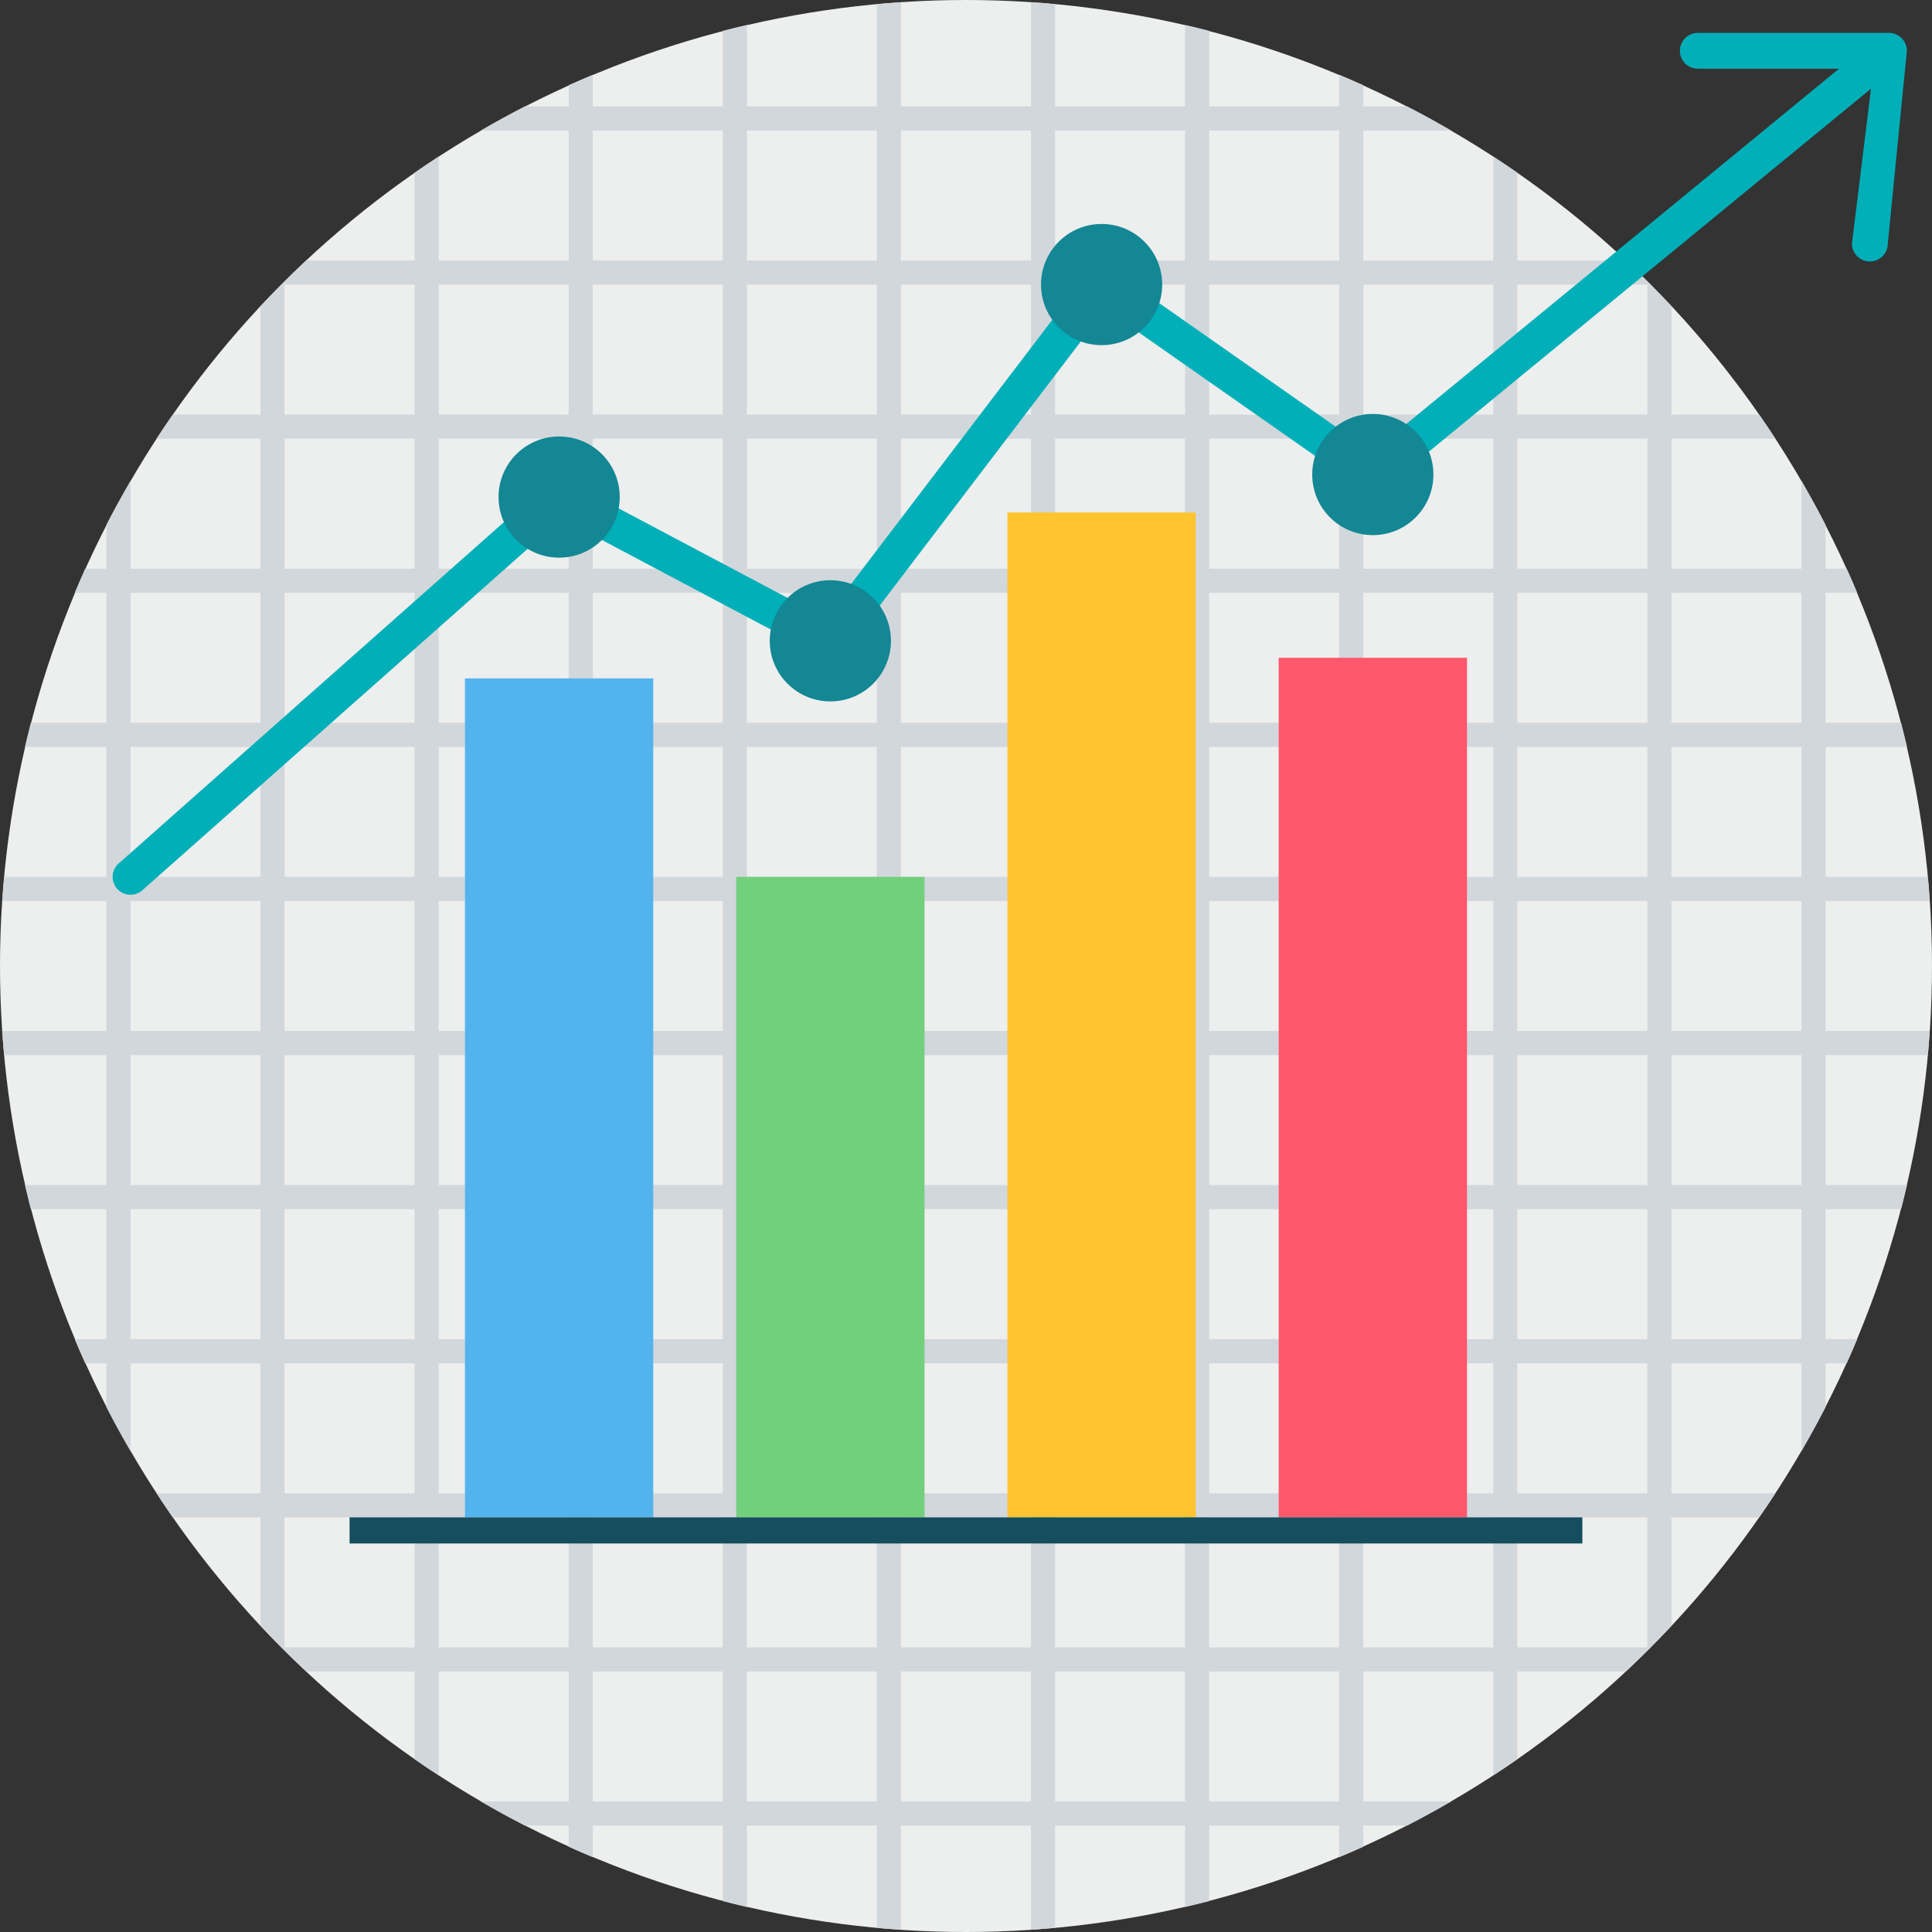
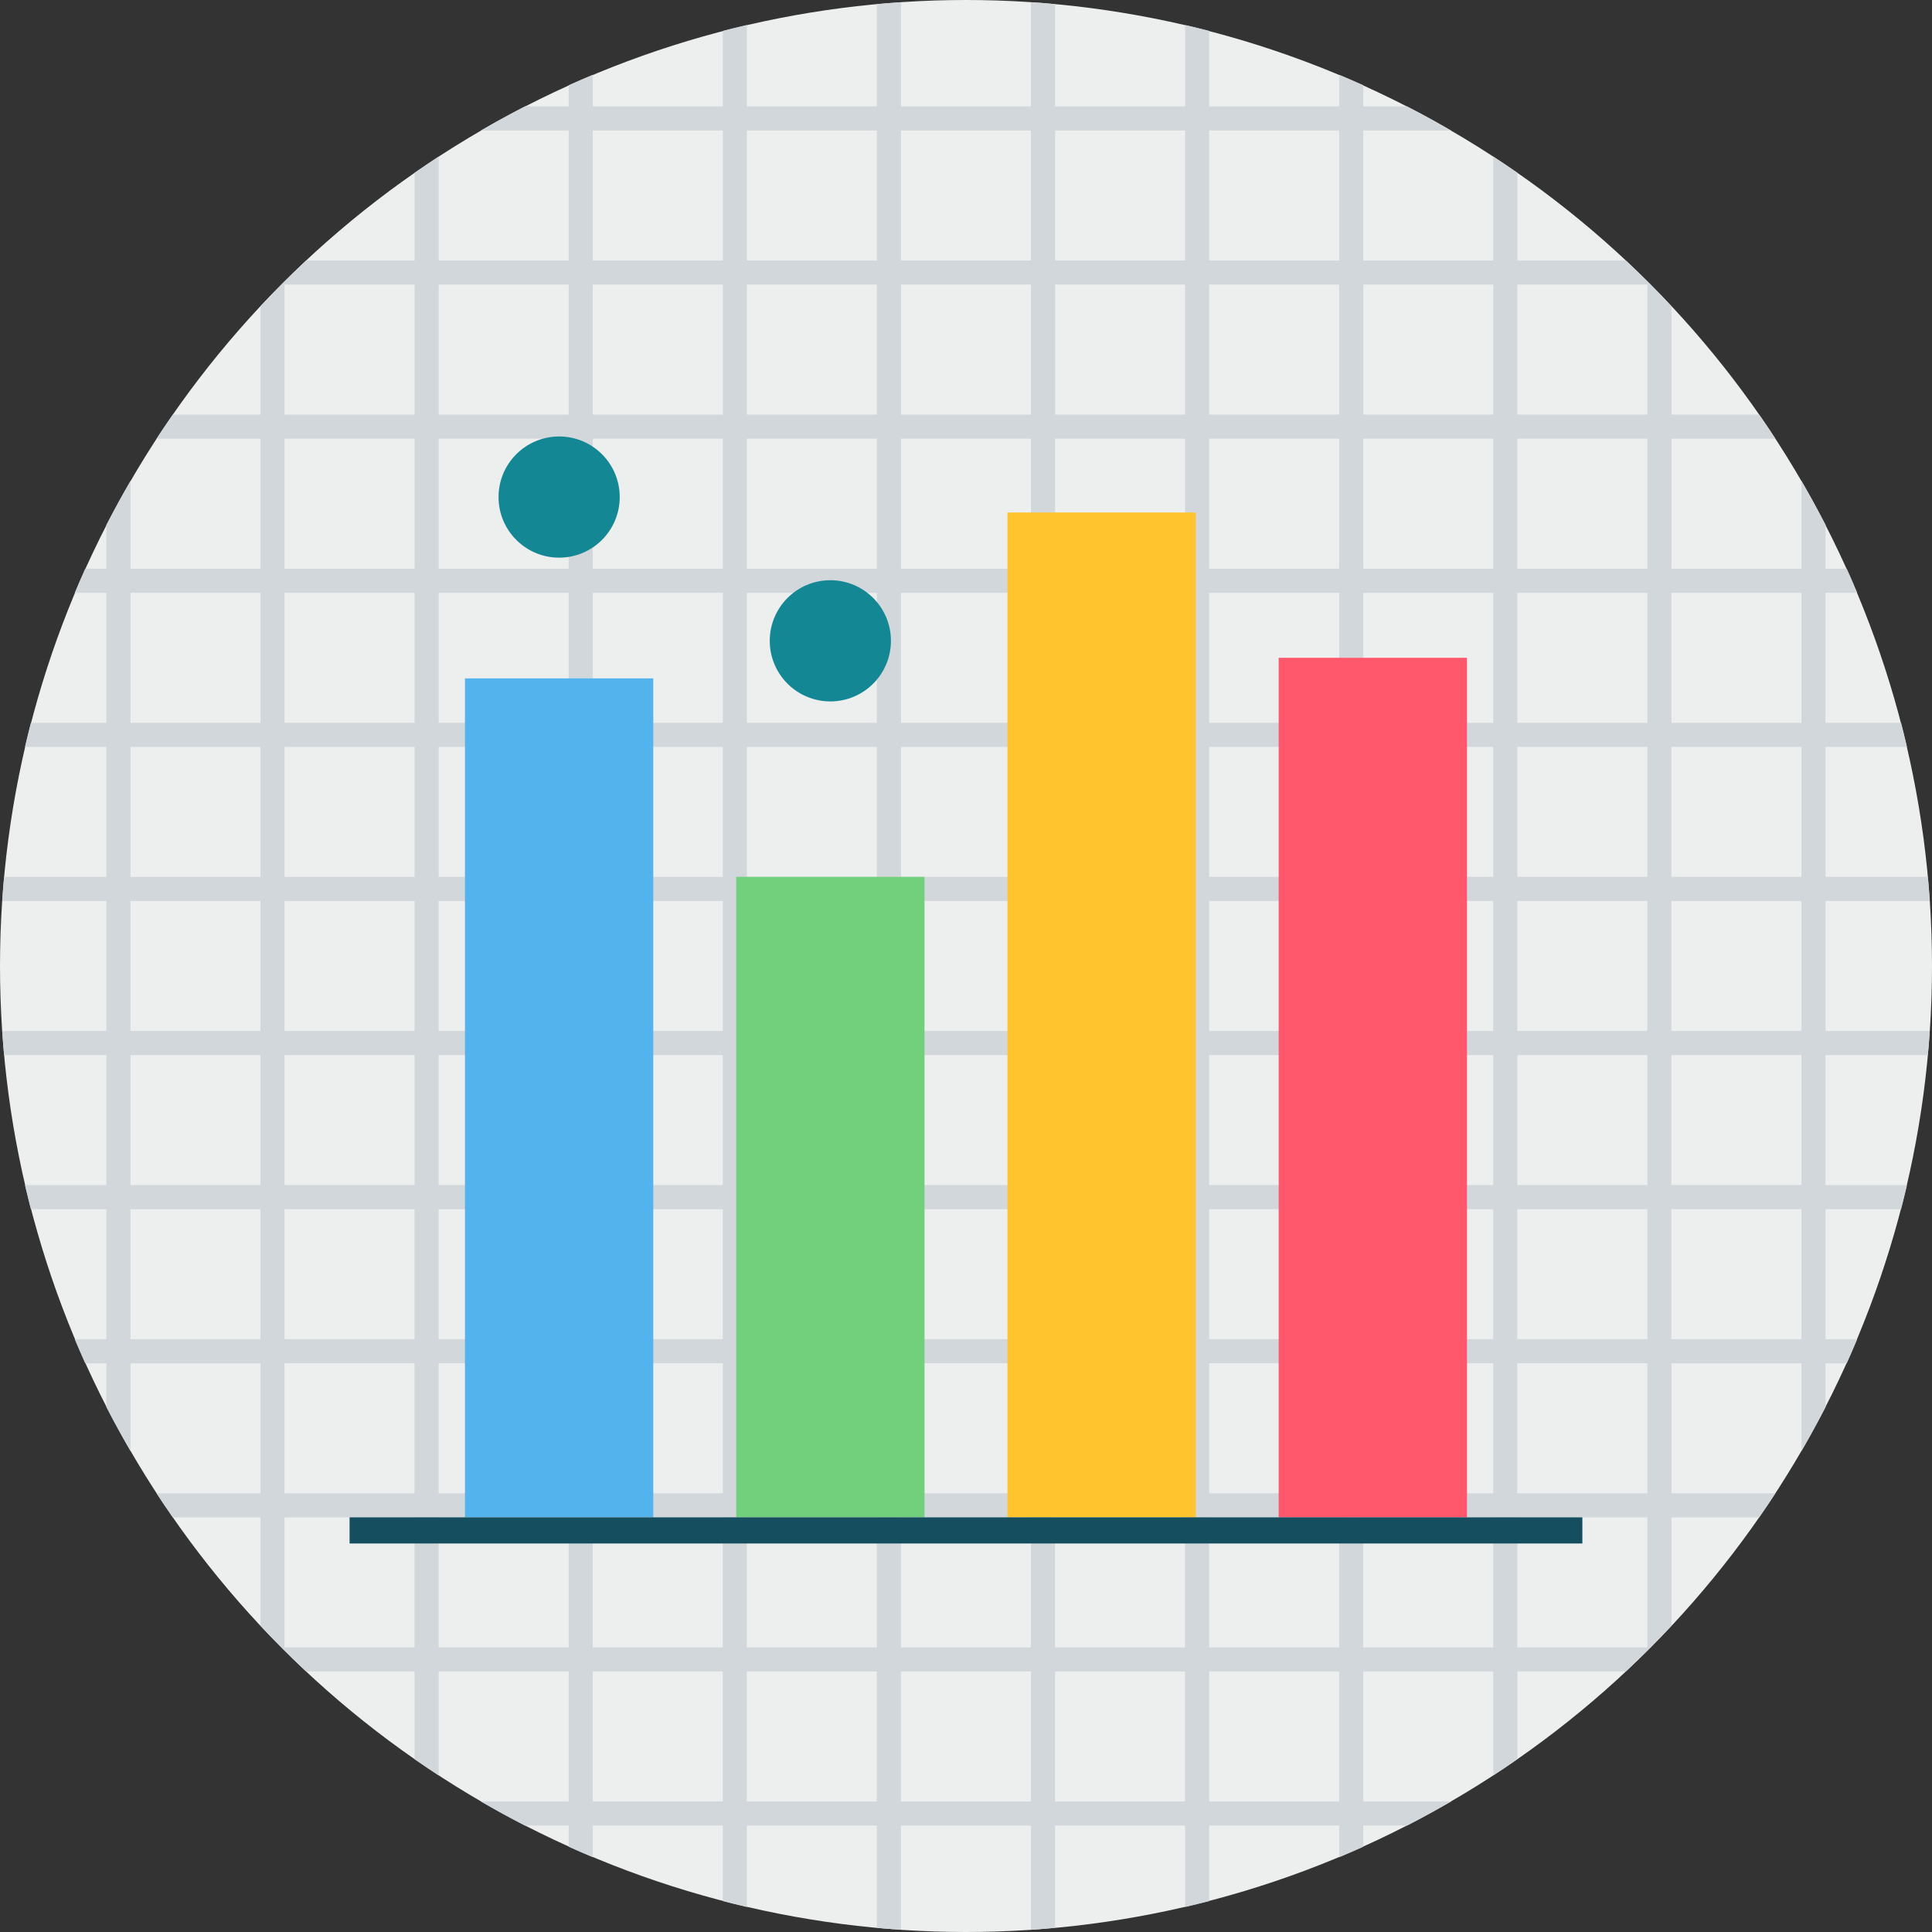
<svg xmlns="http://www.w3.org/2000/svg" clip-rule="evenodd" fill-rule="evenodd" height="37912.0" image-rendering="optimizeQuality" preserveAspectRatio="xMidYMid meet" shape-rendering="geometricPrecision" text-rendering="geometricPrecision" version="1.0" viewBox="0.0 0.0 37912.0 37912.0" width="37912.0" zoomAndPan="magnify">
  <rect x="0.0" y="0.0" width="37912.0" height="37912.0" fill="#333333" stroke="none" />
  <g>
    <g>
      <g id="change1_1">
        <circle cx="18956" cy="18956" fill="#edeeee" r="18956" />
      </g>
      <g id="change2_1">
        <path d="M17680 44c-158,10 -316,23 -473,37l0 2007 -2551 0 0 -1598c-158,37 -316,76 -472,116l0 1482 -2552 0 0 -621c-158,67 -316,135 -472,205l0 416 -861 0c-292,150 -579,308 -862,473l1723 0 0 2551 -2552 0 0 -2040c-159,104 -316,210 -472,319l0 1721 -2127 0c-309,289 -608,588 -897,897l0 2127 -1721 0c-109,156 -215,313 -319,472l2040 0 0 2552 -2551 0 0 -1723c-165,283 -323,570 -473,862l0 861 -416 0c-70,156 -138,314 -205,472l621 0 0 2552 -1482 0c-40,156 -79,314 -116,472l1598 0 0 2551 -2007 0c-14,157 -27,315 -37,473l2044 0 0 2551 -2044 0c10,158 23,316 37,473l2007 0 0 2551 -1598 0c37,158 76,316 116,473l1482 0 0 2551 -621 0c67,159 135,316 205,473l416 0 0 860c150,292 308,579 473,862l0 -1722 2551 0 0 2551 -2040 0c104,159 210,317 319,472l1721 0 0 2127c289,309 588,608 897,897l2127 0 0 1721c156,109 313,215 472,319l0 -2040 2552 0 0 2552 -1723 0c283,164 570,322 862,472l861 0 0 416c156,71 314,139 472,205l0 -621 2552 0 0 1482c156,41 314,79 472,116l0 -1598 2551 0 0 2007c157,15 315,27 473,37l0 -2044 2551 0 0 2044c158,-10 316,-23 473,-37l0 -2007 2551 0 0 1598c158,-37 316,-75 473,-116l0 -1482 2551 0 0 621c159,-66 316,-134 473,-205l0 -416 860 0c292,-150 579,-308 862,-472l-1722 0 0 -2552 2551 0 0 2040c159,-104 317,-210 472,-319l0 -1721 2127 0c309,-289 608,-588 897,-897l0 -2127 1721 0c109,-155 215,-313 319,-472l-2040 0 0 -2551 2552 0 0 1722c164,-283 322,-570 472,-862l0 -860 416 0c71,-157 139,-314 205,-473l-621 0 0 -2551 1482 0c41,-157 79,-315 116,-473l-1598 0 0 -2551 2007 0c15,-157 27,-315 37,-473l-2044 0 0 -2551 2044 0c-10,-158 -22,-316 -37,-473l-2007 0 0 -2551 1598 0c-37,-158 -75,-316 -116,-472l-1482 0 0 -2552 621 0c-66,-158 -134,-316 -205,-472l-416 0 0 -861c-150,-292 -308,-579 -472,-862l0 1723 -2552 0 0 -2552 2040 0c-104,-159 -210,-316 -319,-472l-1721 0 0 -2127c-289,-309 -588,-608 -897,-897l-2127 0 0 -1721c-156,-109 -313,-215 -472,-319l0 2040 -2551 0 0 -2551 1722 0c-283,-165 -570,-323 -862,-473l-860 0 0 -416c-157,-70 -314,-138 -473,-205l0 621 -2551 0 0 -1482c-157,-40 -315,-79 -473,-116l0 1598 -2551 0 0 -2007c-157,-14 -315,-27 -473,-37l0 2044 -2551 0 0 -2044zm8599 2517l-2551 0 0 2551 2551 0 0 -2551zm-3024 0l-2551 0 0 2551 2551 0 0 -2551zm-3024 0l-2551 0 0 2551 2551 0 0 -2551zm-3024 0l-2551 0 0 2551 2551 0 0 -2551zm-3023 0l-2552 0 0 2551 2552 0 0 -2551zm18143 3023l-2552 0 0 2552 2552 0 0 -2552zm-3024 0l-2551 0 0 2552 2551 0 0 -2552zm-3024 0l-2551 0 0 2552 2551 0 0 -2552zm-3024 0l-2551 0 0 2552 2551 0 0 -2552zm-3024 0l-2551 0 0 2552 2551 0 0 -2552zm-3024 0l-2551 0 0 2552 2551 0 0 -2552zm-3023 0l-2552 0 0 2552 2552 0 0 -2552zm-3024 0l-2552 0 0 2552 2552 0 0 -2552zm-3024 0l-2552 0 0 2552 2552 0 0 -2552zm24191 3024l-2552 0 0 2552 2552 0 0 -2552zm-3024 0l-2551 0 0 2552 2551 0 0 -2552zm-3024 0l-2551 0 0 2552 2551 0 0 -2552zm-3024 0l-2551 0 0 2552 2551 0 0 -2552zm-3024 0l-2551 0 0 2552 2551 0 0 -2552zm-3024 0l-2551 0 0 2552 2551 0 0 -2552zm-3023 0l-2552 0 0 2552 2552 0 0 -2552zm-3024 0l-2552 0 0 2552 2552 0 0 -2552zm-3024 0l-2552 0 0 2552 2552 0 0 -2552zm27215 3024l-2552 0 0 2552 2552 0 0 -2552zm-3024 0l-2552 0 0 2552 2552 0 0 -2552zm-3024 0l-2551 0 0 2552 2551 0 0 -2552zm-3024 0l-2551 0 0 2552 2551 0 0 -2552zm-3024 0l-2551 0 0 2552 2551 0 0 -2552zm-3024 0l-2551 0 0 2552 2551 0 0 -2552zm-3024 0l-2551 0 0 2552 2551 0 0 -2552zm-3023 0l-2552 0 0 2552 2552 0 0 -2552zm-3024 0l-2552 0 0 2552 2552 0 0 -2552zm-3024 0l-2552 0 0 2552 2552 0 0 -2552zm-3024 0l-2551 0 0 2552 2551 0 0 -2552zm30239 3024l-2552 0 0 2551 2552 0 0 -2551zm-3024 0l-2552 0 0 2551 2552 0 0 -2551zm-3024 0l-2551 0 0 2551 2551 0 0 -2551zm-3024 0l-2551 0 0 2551 2551 0 0 -2551zm-3024 0l-2551 0 0 2551 2551 0 0 -2551zm-3024 0l-2551 0 0 2551 2551 0 0 -2551zm-3024 0l-2551 0 0 2551 2551 0 0 -2551zm-3023 0l-2552 0 0 2551 2552 0 0 -2551zm-3024 0l-2552 0 0 2551 2552 0 0 -2551zm-3024 0l-2552 0 0 2551 2552 0 0 -2551zm-3024 0l-2551 0 0 2551 2551 0 0 -2551zm30239 3024l-2552 0 0 2551 2552 0 0 -2551zm-3024 0l-2552 0 0 2551 2552 0 0 -2551zm-3024 0l-2551 0 0 2551 2551 0 0 -2551zm-3024 0l-2551 0 0 2551 2551 0 0 -2551zm-3024 0l-2551 0 0 2551 2551 0 0 -2551zm-3024 0l-2551 0 0 2551 2551 0 0 -2551zm-3024 0l-2551 0 0 2551 2551 0 0 -2551zm-3023 0l-2552 0 0 2551 2552 0 0 -2551zm-3024 0l-2552 0 0 2551 2552 0 0 -2551zm-3024 0l-2552 0 0 2551 2552 0 0 -2551zm-3024 0l-2551 0 0 2551 2551 0 0 -2551zm30239 3024l-2552 0 0 2551 2552 0 0 -2551zm-3024 0l-2552 0 0 2551 2552 0 0 -2551zm-3024 0l-2551 0 0 2551 2551 0 0 -2551zm-3024 0l-2551 0 0 2551 2551 0 0 -2551zm-3024 0l-2551 0 0 2551 2551 0 0 -2551zm-3024 0l-2551 0 0 2551 2551 0 0 -2551zm-3024 0l-2551 0 0 2551 2551 0 0 -2551zm-3023 0l-2552 0 0 2551 2552 0 0 -2551zm-3024 0l-2552 0 0 2551 2552 0 0 -2551zm-3024 0l-2552 0 0 2551 2552 0 0 -2551zm-3024 0l-2551 0 0 2551 2551 0 0 -2551zm30239 3024l-2552 0 0 2551 2552 0 0 -2551zm-3024 0l-2552 0 0 2551 2552 0 0 -2551zm-3024 0l-2551 0 0 2551 2551 0 0 -2551zm-3024 0l-2551 0 0 2551 2551 0 0 -2551zm-3024 0l-2551 0 0 2551 2551 0 0 -2551zm-3024 0l-2551 0 0 2551 2551 0 0 -2551zm-3024 0l-2551 0 0 2551 2551 0 0 -2551zm-3023 0l-2552 0 0 2551 2552 0 0 -2551zm-3024 0l-2552 0 0 2551 2552 0 0 -2551zm-3024 0l-2552 0 0 2551 2552 0 0 -2551zm-3024 0l-2551 0 0 2551 2551 0 0 -2551zm27215 3024l-2552 0 0 2551 2552 0 0 -2551zm-3024 0l-2551 0 0 2551 2551 0 0 -2551zm-3024 0l-2551 0 0 2551 2551 0 0 -2551zm-3024 0l-2551 0 0 2551 2551 0 0 -2551zm-3024 0l-2551 0 0 2551 2551 0 0 -2551zm-3024 0l-2551 0 0 2551 2551 0 0 -2551zm-3023 0l-2552 0 0 2551 2552 0 0 -2551zm-3024 0l-2552 0 0 2551 2552 0 0 -2551zm-3024 0l-2552 0 0 2551 2552 0 0 -2551zm24191 3023l-2552 0 0 2552 2552 0 0 -2552zm-3024 0l-2551 0 0 2552 2551 0 0 -2552zm-3024 0l-2551 0 0 2552 2551 0 0 -2552zm-3024 0l-2551 0 0 2552 2551 0 0 -2552zm-3024 0l-2551 0 0 2552 2551 0 0 -2552zm-3024 0l-2551 0 0 2552 2551 0 0 -2552zm-3023 0l-2552 0 0 2552 2552 0 0 -2552zm-3024 0l-2552 0 0 2552 2552 0 0 -2552zm-3024 0l-2552 0 0 2552 2552 0 0 -2552zm18143 3024l-2551 0 0 2552 2551 0 0 -2552zm-3024 0l-2551 0 0 2552 2551 0 0 -2552zm-3024 0l-2551 0 0 2552 2551 0 0 -2552zm-3024 0l-2551 0 0 2552 2551 0 0 -2552zm-3023 0l-2552 0 0 2552 2552 0 0 -2552z" fill="#d2d7dc" />
      </g>
      <g id="change3_1">
        <path d="M9124 13312H12819V29775H9124z" fill="#53b4ed" />
      </g>
      <g id="change4_1">
        <path d="M14447 17207H18142V29775H14447z" fill="#72cf7b" />
      </g>
      <g id="change5_1">
        <path d="M19769 10057H23464V29775H19769z" fill="#ffc42e" />
      </g>
      <g id="change6_1">
        <path d="M25092 12908H28787V29776H25092z" fill="#ff576b" />
      </g>
      <g id="change7_1">
-         <path d="M33317 1349c-195,0 -352,-158 -352,-352 0,-194 157,-352 352,-352l3750 0c194,0 352,158 352,352l-374 3782c0,195 -158,352 -352,352 -195,0 -352,-157 -352,-352l374 -3039 -9553 7843 0 0c-118,97 -291,108 -423,16l-5047 -3534 -5114 6718c-101,138 -291,185 -447,103l-5109 -2708 -8229 7292c-145,128 -367,115 -495,-30 -128,-145 -115,-367 30,-495l8411 -7453c113,-99 271,-114 396,-48l0 0 5060 2681 5143 -6754c118,-154 338,-183 492,-66l4 4 5089 3563 9163 -7523 -2769 0z" fill="#00afb8" fill-rule="nonzero" />
-       </g>
+         </g>
      <g id="change8_1">
        <circle cx="10972" cy="9754" fill="#138794" r="1189" />
      </g>
      <g id="change8_2">
        <circle cx="16294" cy="12575" fill="#138794" r="1189" />
      </g>
      <g id="change8_3">
-         <circle cx="21617" cy="5584" fill="#138794" r="1189" />
-       </g>
+         </g>
      <g id="change8_4">
-         <circle cx="26939" cy="9312" fill="#138794" r="1189" />
-       </g>
+         </g>
      <g id="change9_1">
        <path d="M6860 29775H31051V30288H6860z" fill="#154e5e" />
      </g>
    </g>
  </g>
</svg>